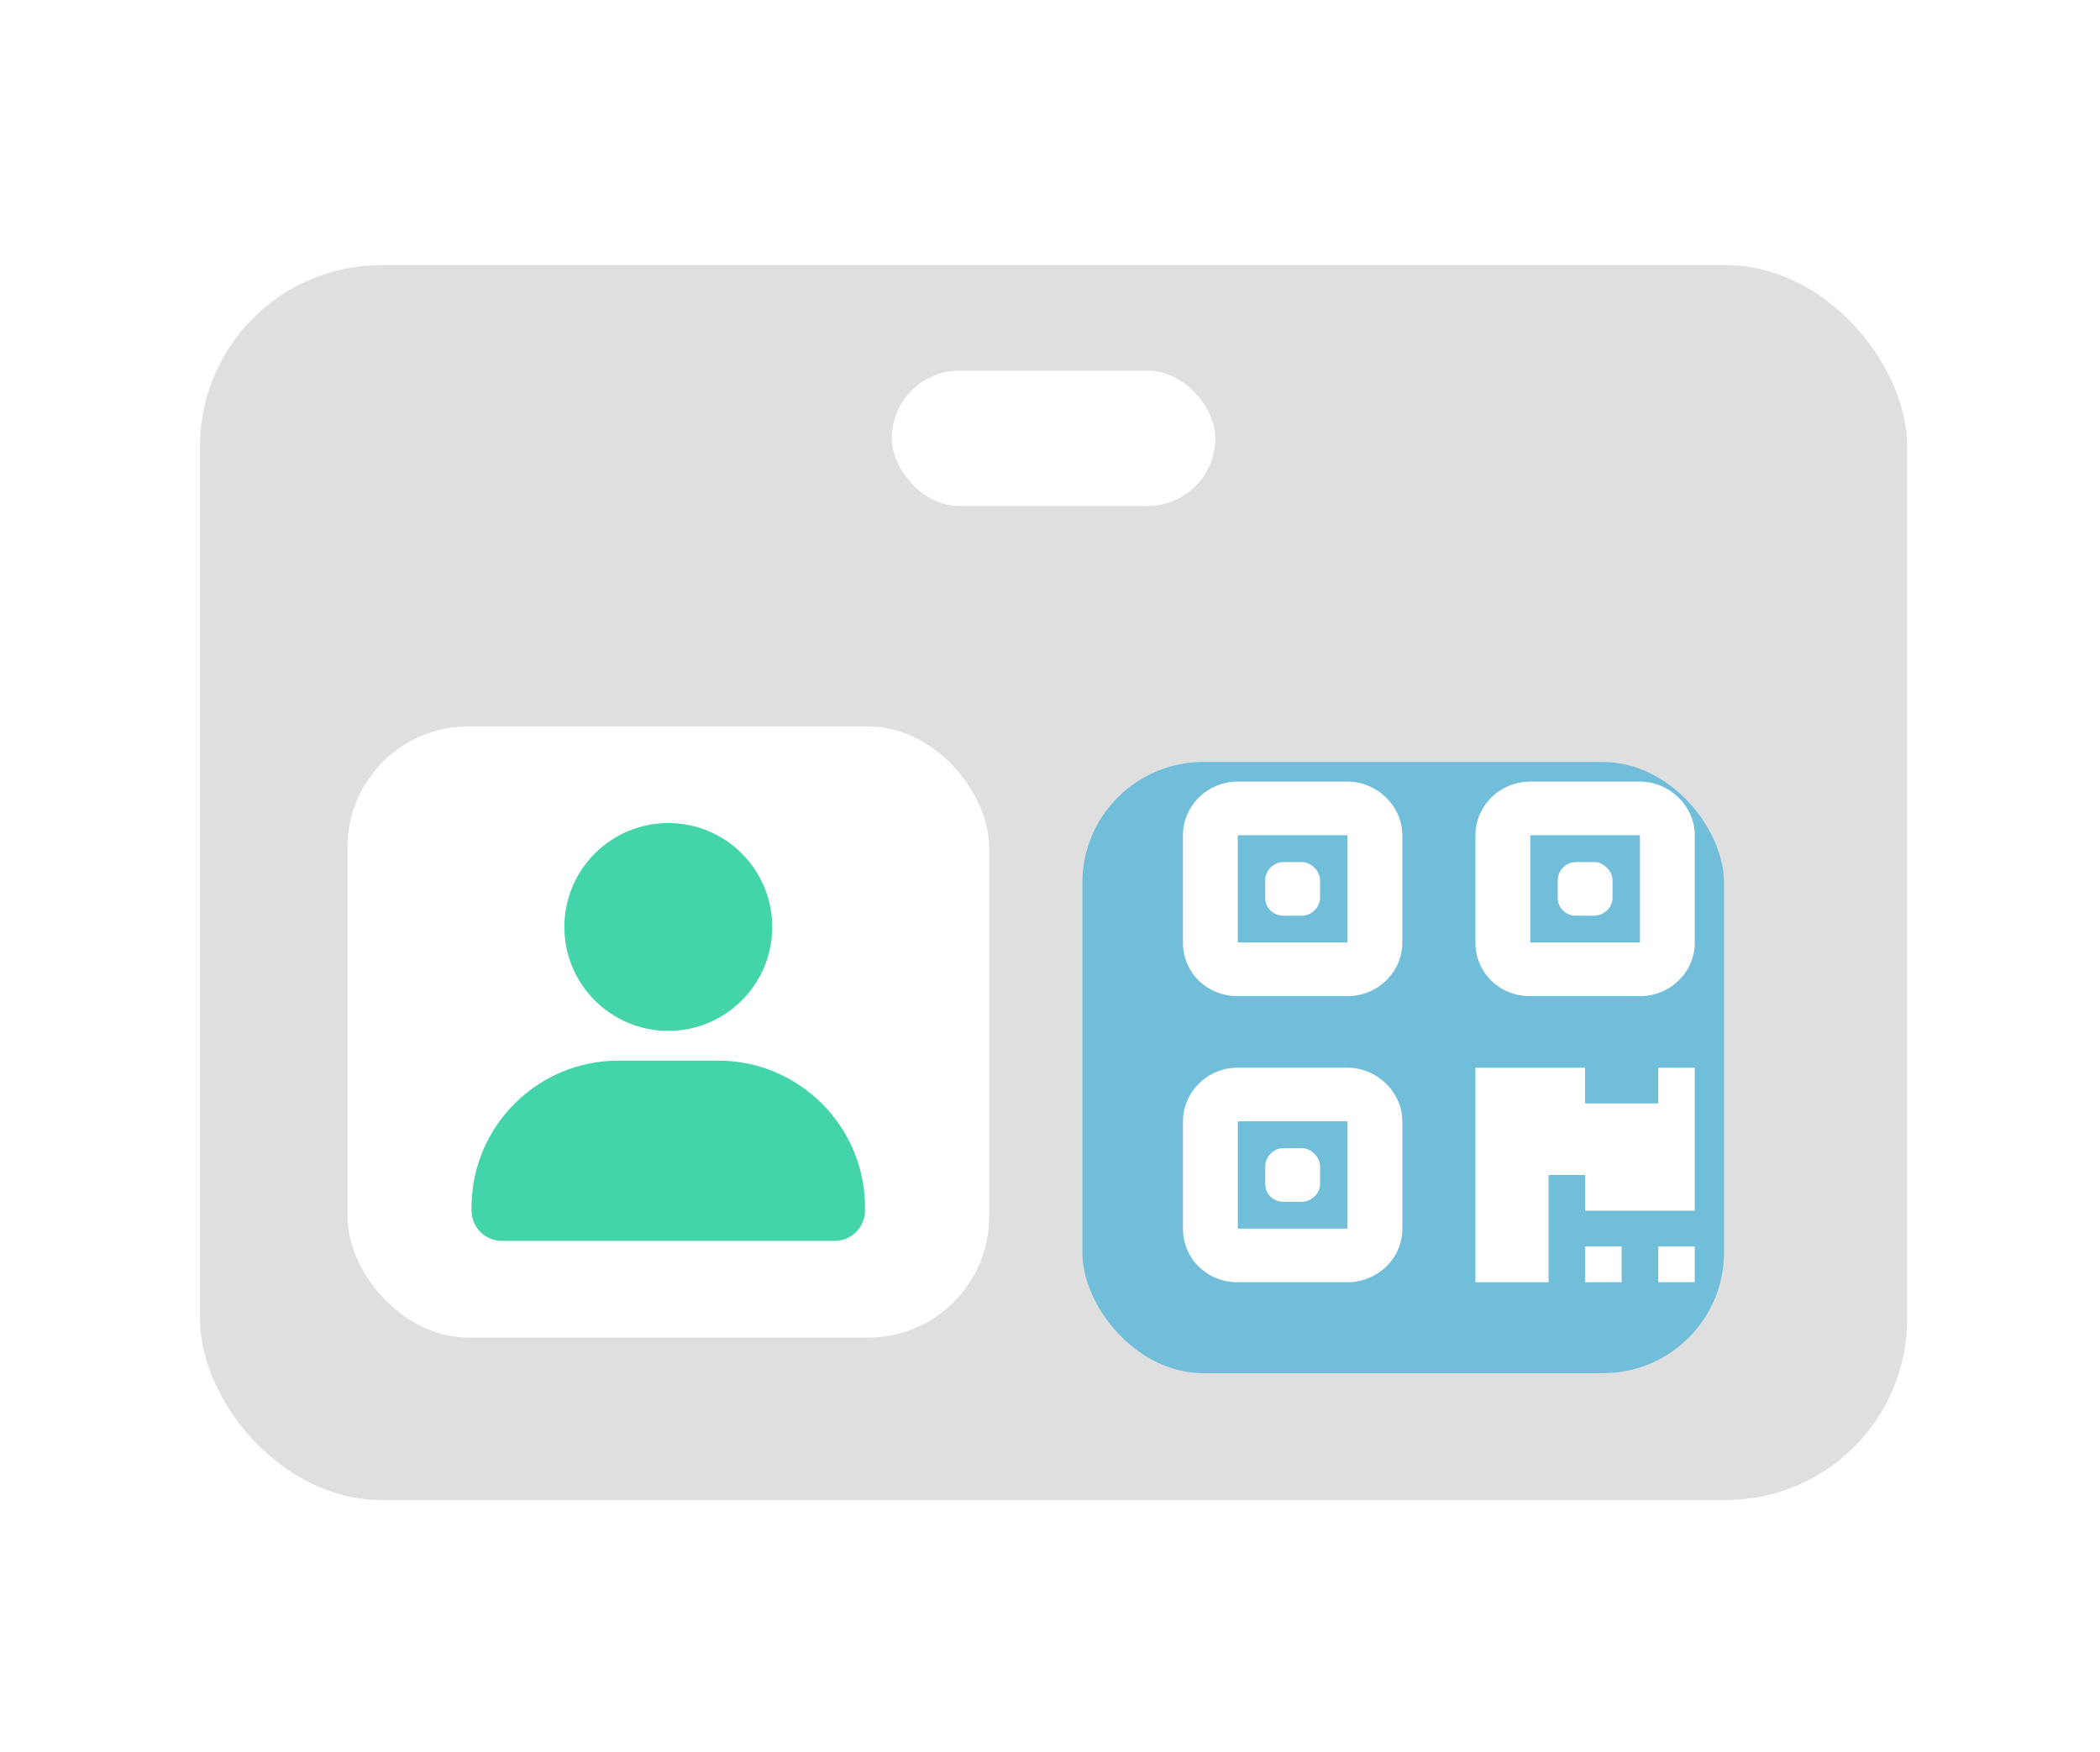
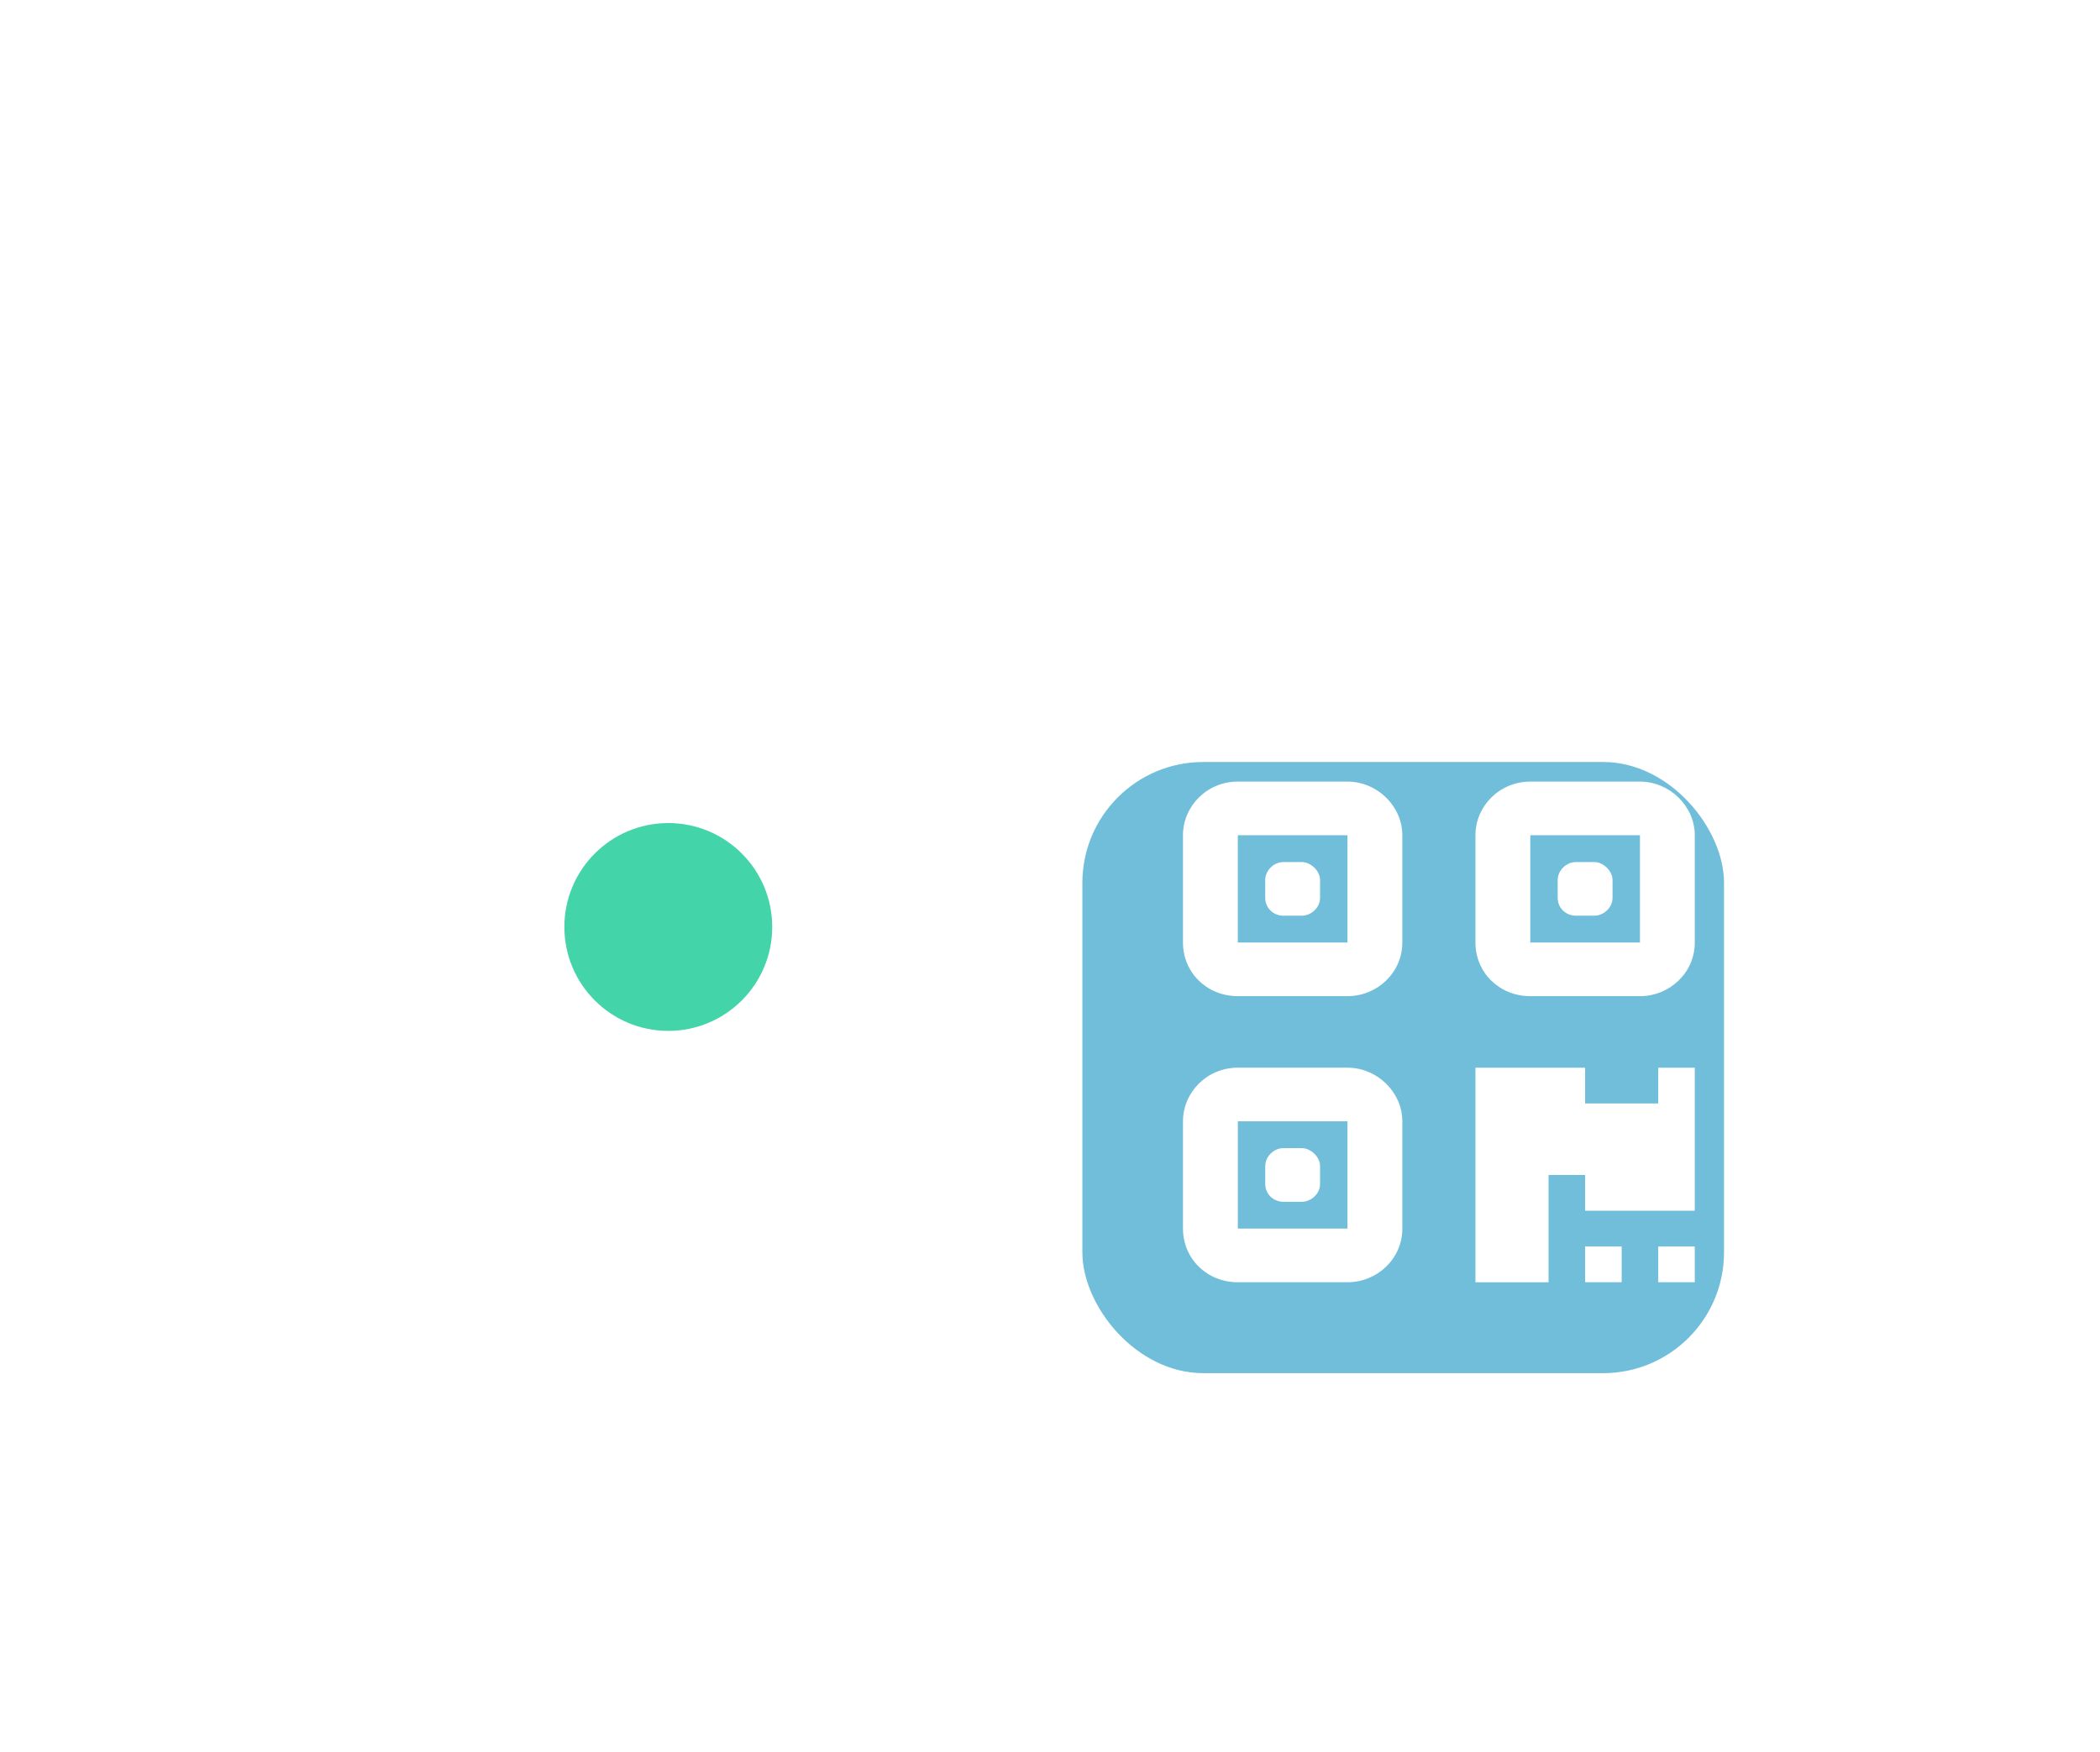
<svg xmlns="http://www.w3.org/2000/svg" fill="none" height="116" viewBox="0 0 139 116" width="139">
  <filter id="a" color-interpolation-filters="sRGB" filterUnits="userSpaceOnUse" height="58.159" width="60.173" x="62.792" y="41.593">
    <feFlood flood-opacity="0" result="BackgroundImageFix" />
    <feColorMatrix in="SourceAlpha" result="hardAlpha" type="matrix" values="0 0 0 0 0 0 0 0 0 0 0 0 0 0 0 0 0 0 127 0" />
    <feOffset dx="-2.36" dy="2.36" />
    <feGaussianBlur stdDeviation="4.425" />
    <feComposite in2="hardAlpha" operator="out" />
    <feColorMatrix type="matrix" values="0 0 0 0 0.875 0 0 0 0 0.875 0 0 0 0 0.875 0 0 0 0.15 0" />
    <feBlend in2="BackgroundImageFix" mode="normal" result="effect1_dropShadow_720_17757" />
    <feBlend in="SourceGraphic" in2="effect1_dropShadow_720_17757" mode="normal" result="shape" />
  </filter>
  <clipPath id="b">
    <path d="m0 .926h139v115h-139z" />
  </clipPath>
  <g clip-path="url(#b)">
-     <rect fill="#dfdfdf" height="81.749" rx="12" width="113" x="13.236" y="17.551" />
-     <rect fill="#fff" height="8.959" rx="4.479" width="21.412" x="59.029" y="24.538" />
-     <rect fill="#fff" height="40.458" rx="8" width="42.471" x="22.998" y="48.087" />
    <path d="m44.235 68.244c-3.799 0-6.879-3.08-6.879-6.879s3.08-6.879 6.879-6.879 6.879 3.08 6.879 6.879-3.08 6.879-6.879 6.879z" fill="#44d4aa" />
-     <path d="m47.536 70.213h-6.605c-5.365 0-9.72 4.356-9.72 9.72v.206c0 1.109.897 2.006 2.006 2.006h22.039c1.103 0 2-.897 2-2v-.212c0-5.365-4.355-9.72-9.72-9.72z" fill="#44d4aa" />
    <g filter="url(#a)">
      <rect fill="#70beda" height="40.458" rx="8" width="42.471" x="74.003" y="48.084" />
    </g>
    <path d="m86.165 57.068c.605 0 1.21.592 1.21 1.184v1.184c0 .666-.605 1.184-1.21 1.184h-1.21c-.68 0-1.21-.518-1.21-1.184v-1.184c0-.592.529-1.184 1.21-1.184zm-7.864-1.776c0-1.923 1.588-3.551 3.63-3.551h7.259c1.966 0 3.63 1.627 3.63 3.551v7.102c0 1.997-1.663 3.551-3.63 3.551h-7.259c-2.042 0-3.63-1.554-3.63-3.551zm3.63 7.102h7.259v-7.102h-7.259zm1.815 14.796c0-.592.529-1.184 1.21-1.184h1.21c.605 0 1.21.592 1.21 1.184v1.184c0 .666-.605 1.184-1.21 1.184h-1.21c-.68 0-1.21-.518-1.21-1.184zm-5.444-2.959c0-1.923 1.588-3.551 3.63-3.551h7.259c1.966 0 3.63 1.627 3.63 3.551v7.102c0 1.997-1.663 3.551-3.63 3.551h-7.259c-2.042 0-3.63-1.554-3.63-3.551zm3.63 7.102h7.259v-7.102h-7.259zm23.592-24.265c.605 0 1.21.592 1.21 1.184v1.184c0 .666-.605 1.184-1.21 1.184h-1.21c-.68 0-1.21-.518-1.21-1.184v-1.184c0-.592.53-1.184 1.21-1.184zm3.025-5.326c1.966 0 3.629 1.627 3.629 3.551v7.102c0 1.997-1.663 3.551-3.629 3.551h-7.259c-2.042 0-3.63-1.554-3.63-3.551v-7.102c0-1.923 1.588-3.551 3.63-3.551zm0 3.551h-7.259v7.102h7.259zm-1.21 29.591h-2.42v-2.367h2.42zm2.42-2.367h2.419v2.367h-2.419zm2.419-2.367h-7.259v-2.367h-2.419v7.102h-4.84v-14.204h7.259v2.367h4.84v-2.367h2.419z" fill="#fff" />
  </g>
</svg>